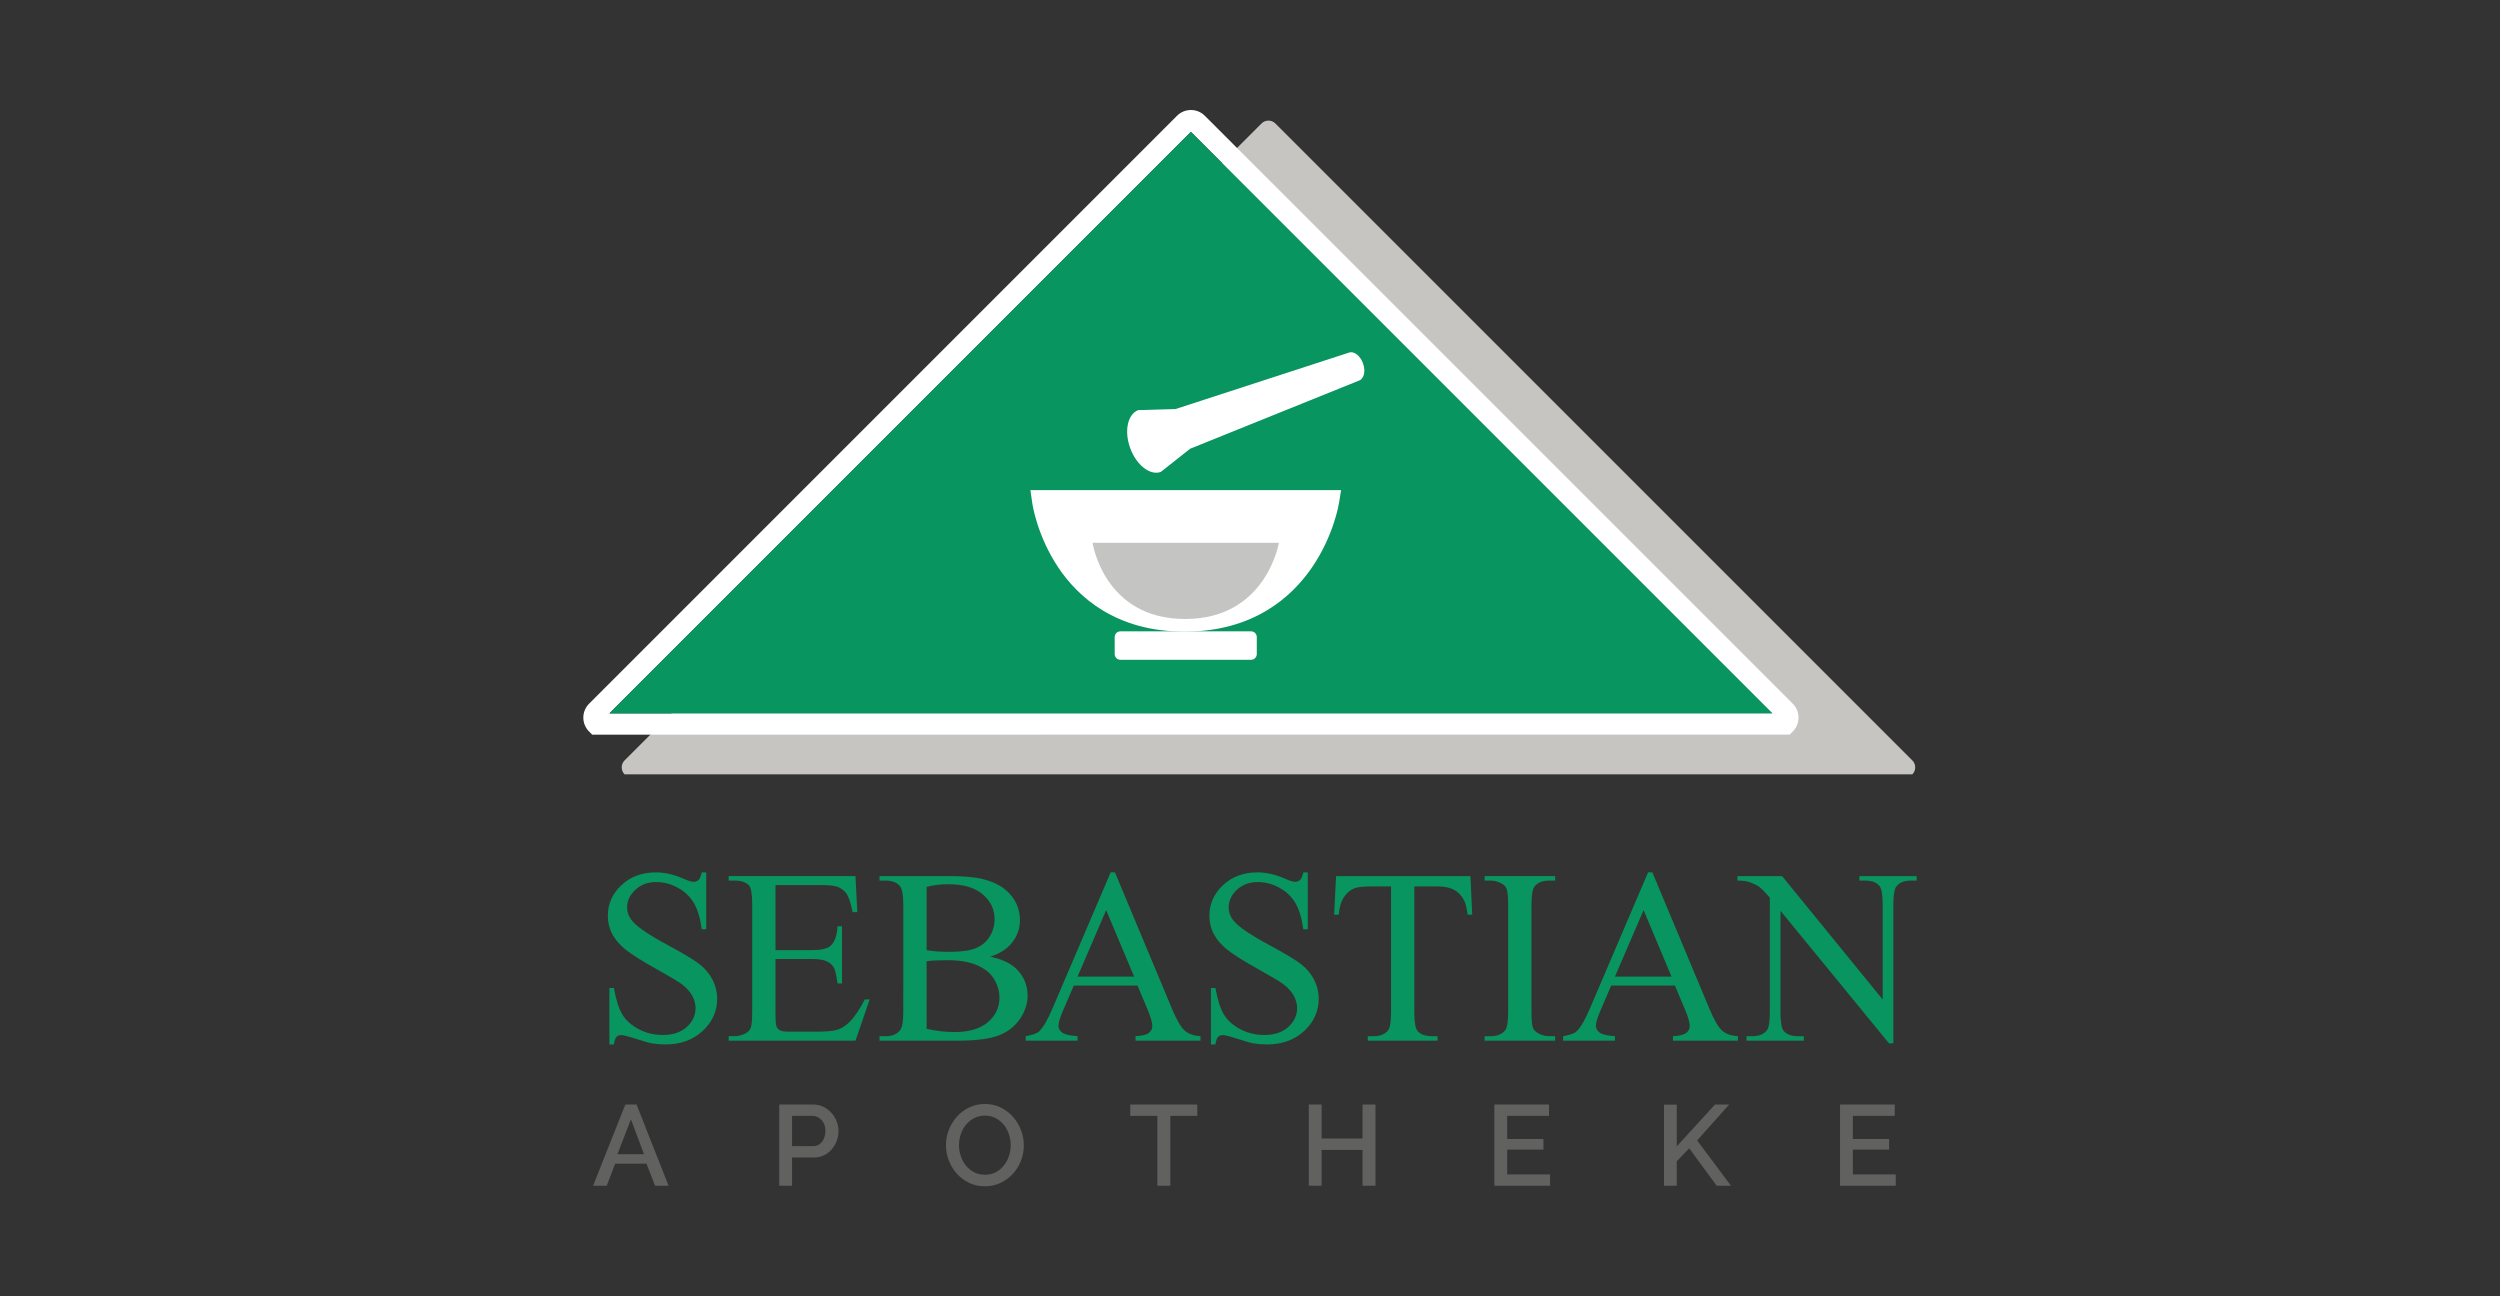
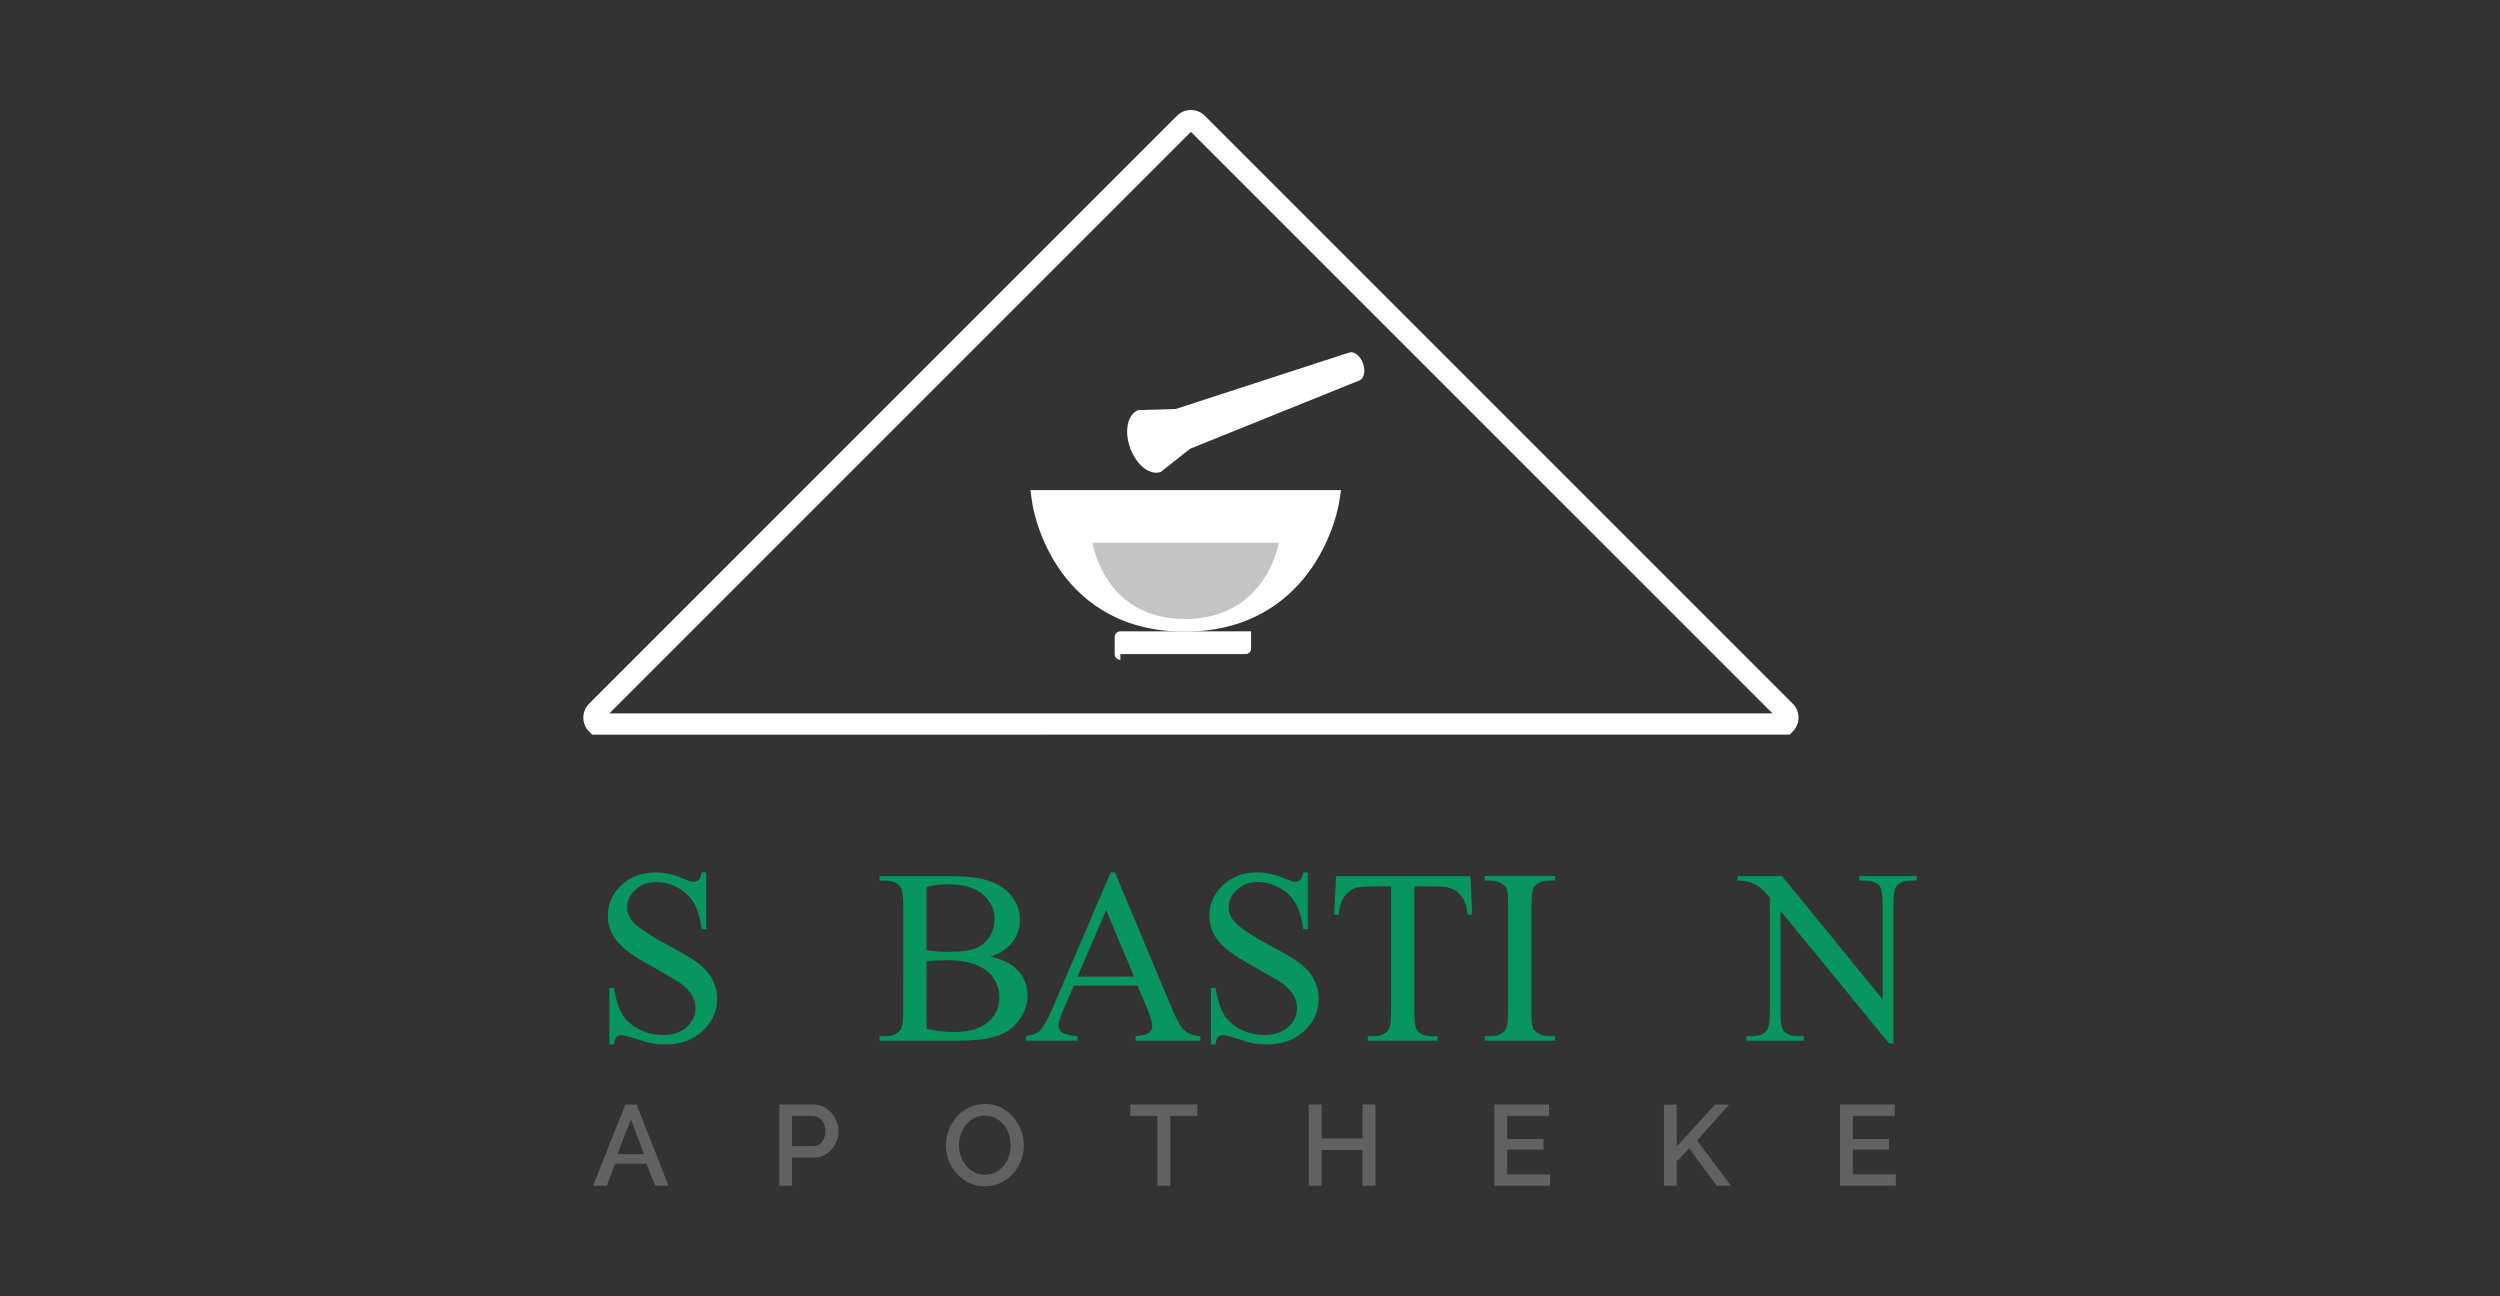
<svg xmlns="http://www.w3.org/2000/svg" version="1.1" x="0px" y="0px" viewBox="0 0 270 140" enable-background="new 0 0 270 140" xml:space="preserve">
  <rect x="0" y="0" width="270" height="140" fill="#333333" stroke="none" />
  <g id="Ebene_2">
</g>
  <g id="Ebene_1">
    <g id="Ebene_1_1_">
      <g>
-         <path fill="#C6C5C2" d="M206.533,83.626c0.414-0.414,0.414-1.086,0-1.501l-68.79-68.788c-0.413-0.416-1.086-0.416-1.5,0     l-68.79,68.788c-0.413,0.414-0.413,1.086,0,1.501L206.533,83.626z" />
        <g>
          <path fill="#08955F" d="M76.275,94.213v6.148H75.79c-0.157-1.18-0.439-2.119-0.845-2.819c-0.406-0.698-0.985-1.253-1.737-1.665      c-0.751-0.411-1.529-0.616-2.333-0.616c-0.909,0-1.661,0.277-2.254,0.833c-0.594,0.555-0.892,1.186-0.892,1.894      c0,0.542,0.188,1.035,0.564,1.481c0.541,0.656,1.831,1.529,3.867,2.621c1.661,0.892,2.794,1.576,3.402,2.052      c0.607,0.477,1.075,1.038,1.402,1.685c0.327,0.647,0.492,1.323,0.492,2.032c0,1.346-0.522,2.506-1.567,3.48      c-1.044,0.975-2.388,1.461-4.031,1.461c-0.516,0-1-0.04-1.455-0.118c-0.271-0.044-0.833-0.203-1.684-0.479      c-0.852-0.276-1.392-0.413-1.619-0.413c-0.219,0-0.391,0.066-0.518,0.197c-0.127,0.131-0.221,0.402-0.282,0.813h-0.485v-6.095      h0.485c0.227,1.276,0.533,2.23,0.917,2.864c0.384,0.634,0.972,1.16,1.763,1.579c0.79,0.419,1.658,0.629,2.602,0.629      c1.092,0,1.955-0.289,2.589-0.865c0.633-0.576,0.95-1.259,0.95-2.045c0-0.437-0.12-0.878-0.36-1.323      c-0.241-0.446-0.614-0.861-1.121-1.245c-0.341-0.262-1.271-0.819-2.792-1.671c-1.521-0.852-2.602-1.532-3.244-2.038      c-0.643-0.507-1.13-1.066-1.461-1.678c-0.332-0.612-0.498-1.284-0.498-2.018c0-1.276,0.489-2.375,1.468-3.296      c0.979-0.922,2.223-1.383,3.735-1.383c0.944,0,1.945,0.232,3.001,0.695c0.489,0.218,0.834,0.327,1.035,0.327      c0.227,0,0.413-0.067,0.557-0.203c0.144-0.135,0.26-0.408,0.348-0.819h0.487V94.213z" />
-           <path fill="#08955F" d="M83.755,95.589v7.026h3.906c1.014,0,1.691-0.154,2.032-0.459c0.454-0.402,0.707-1.11,0.76-2.124h0.485      v6.186h-0.485c-0.122-0.865-0.245-1.42-0.367-1.665c-0.158-0.306-0.415-0.545-0.774-0.721c-0.359-0.174-0.908-0.262-1.651-0.262      h-3.906v5.858c0,0.787,0.035,1.265,0.105,1.436c0.07,0.171,0.192,0.306,0.367,0.406c0.174,0.1,0.506,0.151,0.996,0.151h3.015      c1.005,0,1.734-0.071,2.189-0.21c0.454-0.139,0.891-0.415,1.311-0.826c0.541-0.542,1.097-1.358,1.665-2.451h0.524l-1.534,4.456      H78.696v-0.485h0.629c0.419,0,0.817-0.1,1.192-0.301c0.28-0.139,0.47-0.35,0.57-0.629c0.1-0.28,0.151-0.852,0.151-1.717V97.71      c0-1.127-0.114-1.822-0.341-2.083c-0.315-0.35-0.839-0.525-1.573-0.525h-0.629v-0.485h13.697l0.197,3.894h-0.511      c-0.183-0.936-0.387-1.578-0.609-1.927c-0.223-0.35-0.552-0.616-0.99-0.8c-0.35-0.131-0.966-0.197-1.848-0.197L83.755,95.589      L83.755,95.589z" />
          <path fill="#08955F" d="M106.942,103.322c1.232,0.262,2.154,0.682,2.766,1.259c0.848,0.804,1.271,1.787,1.271,2.949      c0,0.883-0.28,1.728-0.839,2.536c-0.559,0.808-1.326,1.399-2.3,1.77c-0.975,0.371-2.463,0.557-4.464,0.557h-8.388v-0.485h0.668      c0.743,0,1.276-0.235,1.599-0.707c0.201-0.306,0.301-0.957,0.301-1.954V97.765c0-1.101-0.127-1.796-0.38-2.084      c-0.34-0.384-0.848-0.576-1.52-0.576h-0.668V94.62h7.681c1.433,0,2.582,0.105,3.447,0.315c1.311,0.314,2.311,0.872,3.001,1.671      c0.69,0.8,1.035,1.719,1.035,2.759c0,0.892-0.271,1.689-0.813,2.393C108.799,102.46,108,102.982,106.942,103.322z       M100.074,102.615c0.323,0.061,0.692,0.107,1.108,0.137c0.415,0.031,0.872,0.046,1.37,0.046c1.276,0,2.235-0.138,2.877-0.413      c0.643-0.276,1.134-0.697,1.475-1.265s0.511-1.188,0.511-1.861c0-1.04-0.423-1.927-1.271-2.661      c-0.848-0.735-2.084-1.101-3.71-1.101c-0.873,0-1.661,0.096-2.36,0.289C100.074,95.785,100.074,102.615,100.074,102.615z       M100.074,111.108c1.014,0.236,2.014,0.355,3.001,0.355c1.582,0,2.787-0.357,3.618-1.069c0.83-0.712,1.245-1.593,1.245-2.641      c0-0.691-0.188-1.355-0.564-1.993c-0.375-0.638-0.988-1.14-1.835-1.507c-0.848-0.368-1.896-0.551-3.146-0.551      c-0.542,0-1.005,0.009-1.39,0.027s-0.695,0.048-0.931,0.092L100.074,111.108L100.074,111.108z" />
          <path fill="#08955F" d="M122.85,106.442h-6.882l-1.206,2.805c-0.297,0.691-0.445,1.206-0.445,1.547      c0,0.271,0.129,0.509,0.387,0.714c0.257,0.205,0.814,0.339,1.671,0.399v0.485h-5.597v-0.485      c0.742-0.131,1.223-0.301,1.442-0.511c0.446-0.419,0.939-1.271,1.481-2.556l6.252-14.628h0.458l6.186,14.786      c0.498,1.188,0.951,1.959,1.357,2.313c0.406,0.355,0.972,0.553,1.697,0.596v0.485h-7.013v-0.485      c0.707-0.034,1.186-0.153,1.436-0.354s0.374-0.446,0.374-0.734c0-0.384-0.175-0.991-0.525-1.822L122.85,106.442z       M122.483,105.473l-3.015-7.183l-3.093,7.183H122.483z" />
          <path fill="#08955F" d="M141.241,94.213v6.148h-0.485c-0.157-1.18-0.439-2.119-0.845-2.819      c-0.406-0.698-0.985-1.253-1.736-1.665c-0.752-0.411-1.529-0.616-2.333-0.616c-0.909,0-1.66,0.277-2.254,0.833      c-0.594,0.555-0.892,1.186-0.892,1.894c0,0.542,0.188,1.035,0.564,1.481c0.541,0.656,1.831,1.529,3.867,2.621      c1.661,0.892,2.794,1.576,3.401,2.052c0.607,0.477,1.075,1.038,1.403,1.685c0.327,0.647,0.491,1.323,0.491,2.032      c0,1.346-0.521,2.506-1.566,3.48c-1.044,0.975-2.388,1.461-4.031,1.461c-0.516,0-1-0.04-1.455-0.118      c-0.271-0.044-0.833-0.203-1.684-0.479c-0.852-0.276-1.392-0.413-1.619-0.413c-0.219,0-0.391,0.066-0.518,0.197      c-0.127,0.131-0.221,0.402-0.282,0.813h-0.485v-6.095h0.485c0.227,1.276,0.533,2.23,0.917,2.864      c0.384,0.634,0.972,1.16,1.763,1.579c0.79,0.419,1.658,0.629,2.602,0.629c1.092,0,1.954-0.289,2.589-0.865      c0.633-0.576,0.95-1.259,0.95-2.045c0-0.437-0.12-0.878-0.36-1.323c-0.241-0.446-0.614-0.861-1.12-1.245      c-0.341-0.262-1.271-0.819-2.792-1.671c-1.52-0.852-2.601-1.532-3.244-2.038c-0.643-0.507-1.13-1.066-1.461-1.678      c-0.332-0.612-0.498-1.284-0.498-2.018c0-1.276,0.489-2.375,1.468-3.296c0.979-0.922,2.223-1.383,3.735-1.383      c0.944,0,1.945,0.232,3.002,0.695c0.489,0.218,0.834,0.327,1.035,0.327c0.227,0,0.413-0.067,0.557-0.203      c0.144-0.135,0.26-0.408,0.347-0.819h0.485V94.213z" />
          <path fill="#08955F" d="M158.805,94.619l0.197,4.168h-0.498c-0.096-0.734-0.227-1.259-0.394-1.573      c-0.271-0.507-0.631-0.881-1.082-1.121c-0.45-0.24-1.042-0.36-1.776-0.36h-2.503v13.579c0,1.093,0.119,1.774,0.354,2.045      c0.332,0.367,0.844,0.55,1.534,0.55h0.616v0.485h-7.536v-0.485h0.629c0.751,0,1.284-0.227,1.599-0.681      c0.192-0.28,0.288-0.917,0.288-1.914V95.734h-2.136c-0.83,0-1.42,0.061-1.77,0.183c-0.454,0.166-0.844,0.485-1.167,0.956      c-0.323,0.472-0.516,1.11-0.576,1.914h-0.498l0.21-4.168L158.805,94.619L158.805,94.619z" />
          <path fill="#08955F" d="M167.954,111.907v0.485h-7.615v-0.485h0.629c0.734,0,1.267-0.214,1.599-0.643      c0.21-0.279,0.315-0.952,0.315-2.018V97.764c0-0.899-0.057-1.494-0.171-1.783c-0.087-0.218-0.266-0.406-0.537-0.564      c-0.384-0.21-0.786-0.315-1.206-0.315h-0.629v-0.485h7.615v0.485h-0.643c-0.726,0-1.254,0.214-1.586,0.643      c-0.218,0.28-0.328,0.952-0.328,2.018v11.482c0,0.9,0.057,1.495,0.171,1.783c0.087,0.218,0.271,0.406,0.55,0.564      c0.375,0.21,0.773,0.314,1.192,0.314H167.954z" />
-           <path fill="#08955F" d="M180.891,106.442h-6.882l-1.206,2.805c-0.296,0.691-0.445,1.206-0.445,1.547      c0,0.271,0.129,0.509,0.387,0.714c0.257,0.205,0.814,0.339,1.671,0.399v0.485h-5.597v-0.485      c0.742-0.131,1.223-0.301,1.442-0.511c0.446-0.419,0.939-1.271,1.481-2.556l6.252-14.628h0.459l6.186,14.786      c0.497,1.188,0.95,1.959,1.357,2.313c0.406,0.355,0.972,0.553,1.698,0.596v0.485h-7.013v-0.485      c0.708-0.034,1.186-0.153,1.436-0.354s0.374-0.446,0.374-0.734c0-0.384-0.174-0.991-0.524-1.822L180.891,106.442z       M180.524,105.473l-3.016-7.183l-3.093,7.183H180.524z" />
          <path fill="#08955F" d="M187.641,94.619h4.824l10.866,13.331V97.699c0-1.092-0.123-1.773-0.368-2.045      c-0.323-0.367-0.834-0.55-1.534-0.55h-0.616v-0.485H207v0.485h-0.629c-0.752,0-1.284,0.228-1.599,0.682      c-0.193,0.28-0.289,0.917-0.289,1.913v14.982h-0.472l-11.718-14.314v10.945c0,1.093,0.119,1.774,0.355,2.045      c0.332,0.367,0.843,0.55,1.534,0.55h0.629v0.485h-6.186v-0.485h0.616c0.76,0,1.298-0.227,1.612-0.681      c0.192-0.28,0.289-0.917,0.289-1.914v-12.36c-0.516-0.603-0.907-1-1.173-1.192c-0.267-0.192-0.658-0.371-1.174-0.537      c-0.253-0.079-0.638-0.119-1.153-0.119L187.641,94.619L187.641,94.619z" />
        </g>
        <g>
          <path fill="#616260" d="M67.536,119.29h1.211l3.458,8.768h-1.457l-0.926-2.384h-3.384l-0.914,2.384h-1.47L67.536,119.29z       M69.549,124.65l-1.408-3.766l-1.457,3.766H69.549z" />
          <path fill="#616260" d="M84.159,128.058v-8.768h3.681c0.395,0,0.759,0.082,1.093,0.247c0.334,0.165,0.619,0.381,0.859,0.649      c0.238,0.267,0.426,0.572,0.562,0.913c0.136,0.342,0.204,0.69,0.204,1.044c0,0.37-0.064,0.727-0.192,1.069      c-0.128,0.342-0.307,0.647-0.537,0.914s-0.508,0.482-0.834,0.642c-0.325,0.161-0.686,0.241-1.08,0.241h-2.371v3.05      L84.159,128.058L84.159,128.058z M85.542,123.785h2.285c0.198,0,0.377-0.041,0.537-0.124c0.161-0.082,0.299-0.198,0.414-0.345      c0.115-0.149,0.206-0.321,0.271-0.519c0.066-0.198,0.099-0.416,0.099-0.655c0-0.247-0.037-0.469-0.111-0.667      c-0.074-0.198-0.177-0.369-0.309-0.513c-0.131-0.144-0.282-0.255-0.451-0.333s-0.344-0.117-0.525-0.117h-2.211V123.785z" />
          <path fill="#616260" d="M106.363,128.119c-0.625,0-1.196-0.125-1.71-0.376c-0.515-0.251-0.957-0.585-1.328-1      c-0.37-0.416-0.657-0.891-0.858-1.426c-0.202-0.535-0.302-1.083-0.302-1.642c0-0.585,0.107-1.144,0.321-1.68      c0.213-0.535,0.508-1.008,0.883-1.42c0.374-0.412,0.819-0.739,1.334-0.981c0.514-0.243,1.076-0.364,1.685-0.364      c0.625,0,1.196,0.13,1.71,0.389c0.515,0.259,0.955,0.599,1.322,1.02c0.366,0.419,0.65,0.895,0.852,1.426      c0.202,0.531,0.302,1.073,0.302,1.625c0,0.585-0.105,1.144-0.315,1.68c-0.21,0.535-0.505,1.006-0.883,1.414      s-0.825,0.733-1.34,0.976S106.964,128.119,106.363,128.119z M103.572,123.674c0,0.412,0.066,0.811,0.198,1.198      c0.131,0.387,0.319,0.729,0.562,1.025c0.242,0.296,0.537,0.533,0.883,0.71c0.346,0.178,0.732,0.266,1.161,0.266      c0.445,0,0.838-0.093,1.18-0.278c0.341-0.185,0.632-0.43,0.871-0.735c0.238-0.305,0.42-0.646,0.543-1.025      c0.124-0.379,0.185-0.766,0.185-1.161c0-0.42-0.066-0.821-0.198-1.205c-0.132-0.383-0.319-0.721-0.562-1.013      c-0.243-0.291-0.536-0.527-0.877-0.704c-0.342-0.177-0.722-0.266-1.142-0.266c-0.444,0-0.839,0.092-1.186,0.277      c-0.346,0.185-0.638,0.426-0.877,0.722c-0.239,0.296-0.422,0.636-0.55,1.019C103.636,122.89,103.572,123.279,103.572,123.674z" />
          <path fill="#616260" d="M129.309,120.512h-2.915v7.546h-1.396v-7.546h-2.927v-1.223h7.237L129.309,120.512L129.309,120.512z" />
          <path fill="#616260" d="M148.549,119.29v8.768h-1.395v-3.865h-4.421v3.865h-1.383v-8.768h1.383v3.668h4.421v-3.668H148.549z" />
          <path fill="#616260" d="M167.408,126.836v1.223h-6.015v-8.768h5.903v1.223h-4.521v2.494h3.915v1.149h-3.915v2.68h4.632V126.836z      " />
          <path fill="#616260" d="M179.708,128.058v-8.756h1.382v4.508l4.126-4.52h1.531l-3.458,3.877l3.656,4.89H185.4l-2.964-4.038      l-1.346,1.396v2.643H179.708z" />
          <path fill="#616260" d="M204.741,126.836v1.223h-6.015v-8.768h5.903v1.223h-4.521v2.494h3.915v1.149h-3.915v2.68h4.632V126.836z      " />
        </g>
        <g>
          <path fill="#FFFFFF" d="M64.431,79.341h-0.475l-0.335-0.336c-0.828-0.829-0.827-2.177,0.001-3.005l63.495-63.496      c0.4-0.401,0.934-0.623,1.503-0.623l0,0c0.569,0,1.103,0.222,1.504,0.624l63.495,63.493c0.828,0.829,0.828,2.178,0,3.006      l-0.335,0.335L64.431,79.341z M128.619,14.242L65.812,77.048l125.615-0.001L128.619,14.242z" />
        </g>
-         <polygon fill="#08955F" points="65.812,77.048 191.426,77.047 128.619,14.242    " />
        <path fill="#FFFFFF" d="M112.814,54.164h30.695c0,0-2.052,12.825-15.456,12.825C114.653,66.989,112.814,54.164,112.814,54.164" />
        <path fill="#FFFFFF" d="M127.94,68.217c-7.466,0-11.553-3.784-13.667-6.961c-2.263-3.398-2.768-6.776-2.788-6.918l-0.201-1.402     h33.551l-0.227,1.421c-0.024,0.142-0.585,3.516-2.902,6.91C139.543,64.439,135.399,68.217,127.94,68.217" />
-         <path fill="#FFFFFF" d="M121,71.256c-0.339,0-0.614-0.276-0.614-0.614v-1.842c0-0.339,0.275-0.614,0.614-0.614h14.119     c0.34,0,0.614,0.276,0.614,0.614v1.842c0,0.339-0.274,0.614-0.614,0.614H121z" />
+         <path fill="#FFFFFF" d="M121,71.256c-0.339,0-0.614-0.276-0.614-0.614v-1.842c0-0.339,0.275-0.614,0.614-0.614h14.119     v1.842c0,0.339-0.274,0.614-0.614,0.614H121z" />
        <path fill="#C4C4C2" d="M117.999,58.62h20.12c0,0-1.344,8.232-10.13,8.232C119.205,66.852,117.999,58.62,117.999,58.62" />
        <path fill="#FFFFFF" d="M128.535,48.463l18.26-7.368l-0.001-0.002c0.528-0.193,0.711-1.023,0.409-1.854     c-0.303-0.832-0.976-1.35-1.504-1.158l-0.001-0.002l-18.724,6.093c0,0-4.032,0.12-4.034,0.12c-1.157,0.421-1.551,2.257-0.88,4.1     c0.671,1.843,2.153,2.996,3.309,2.575C125.37,50.963,128.535,48.463,128.535,48.463z" />
      </g>
    </g>
    <g>
	</g>
    <g>
	</g>
    <g>
	</g>
    <g>
	</g>
    <g>
	</g>
    <g>
	</g>
  </g>
</svg>